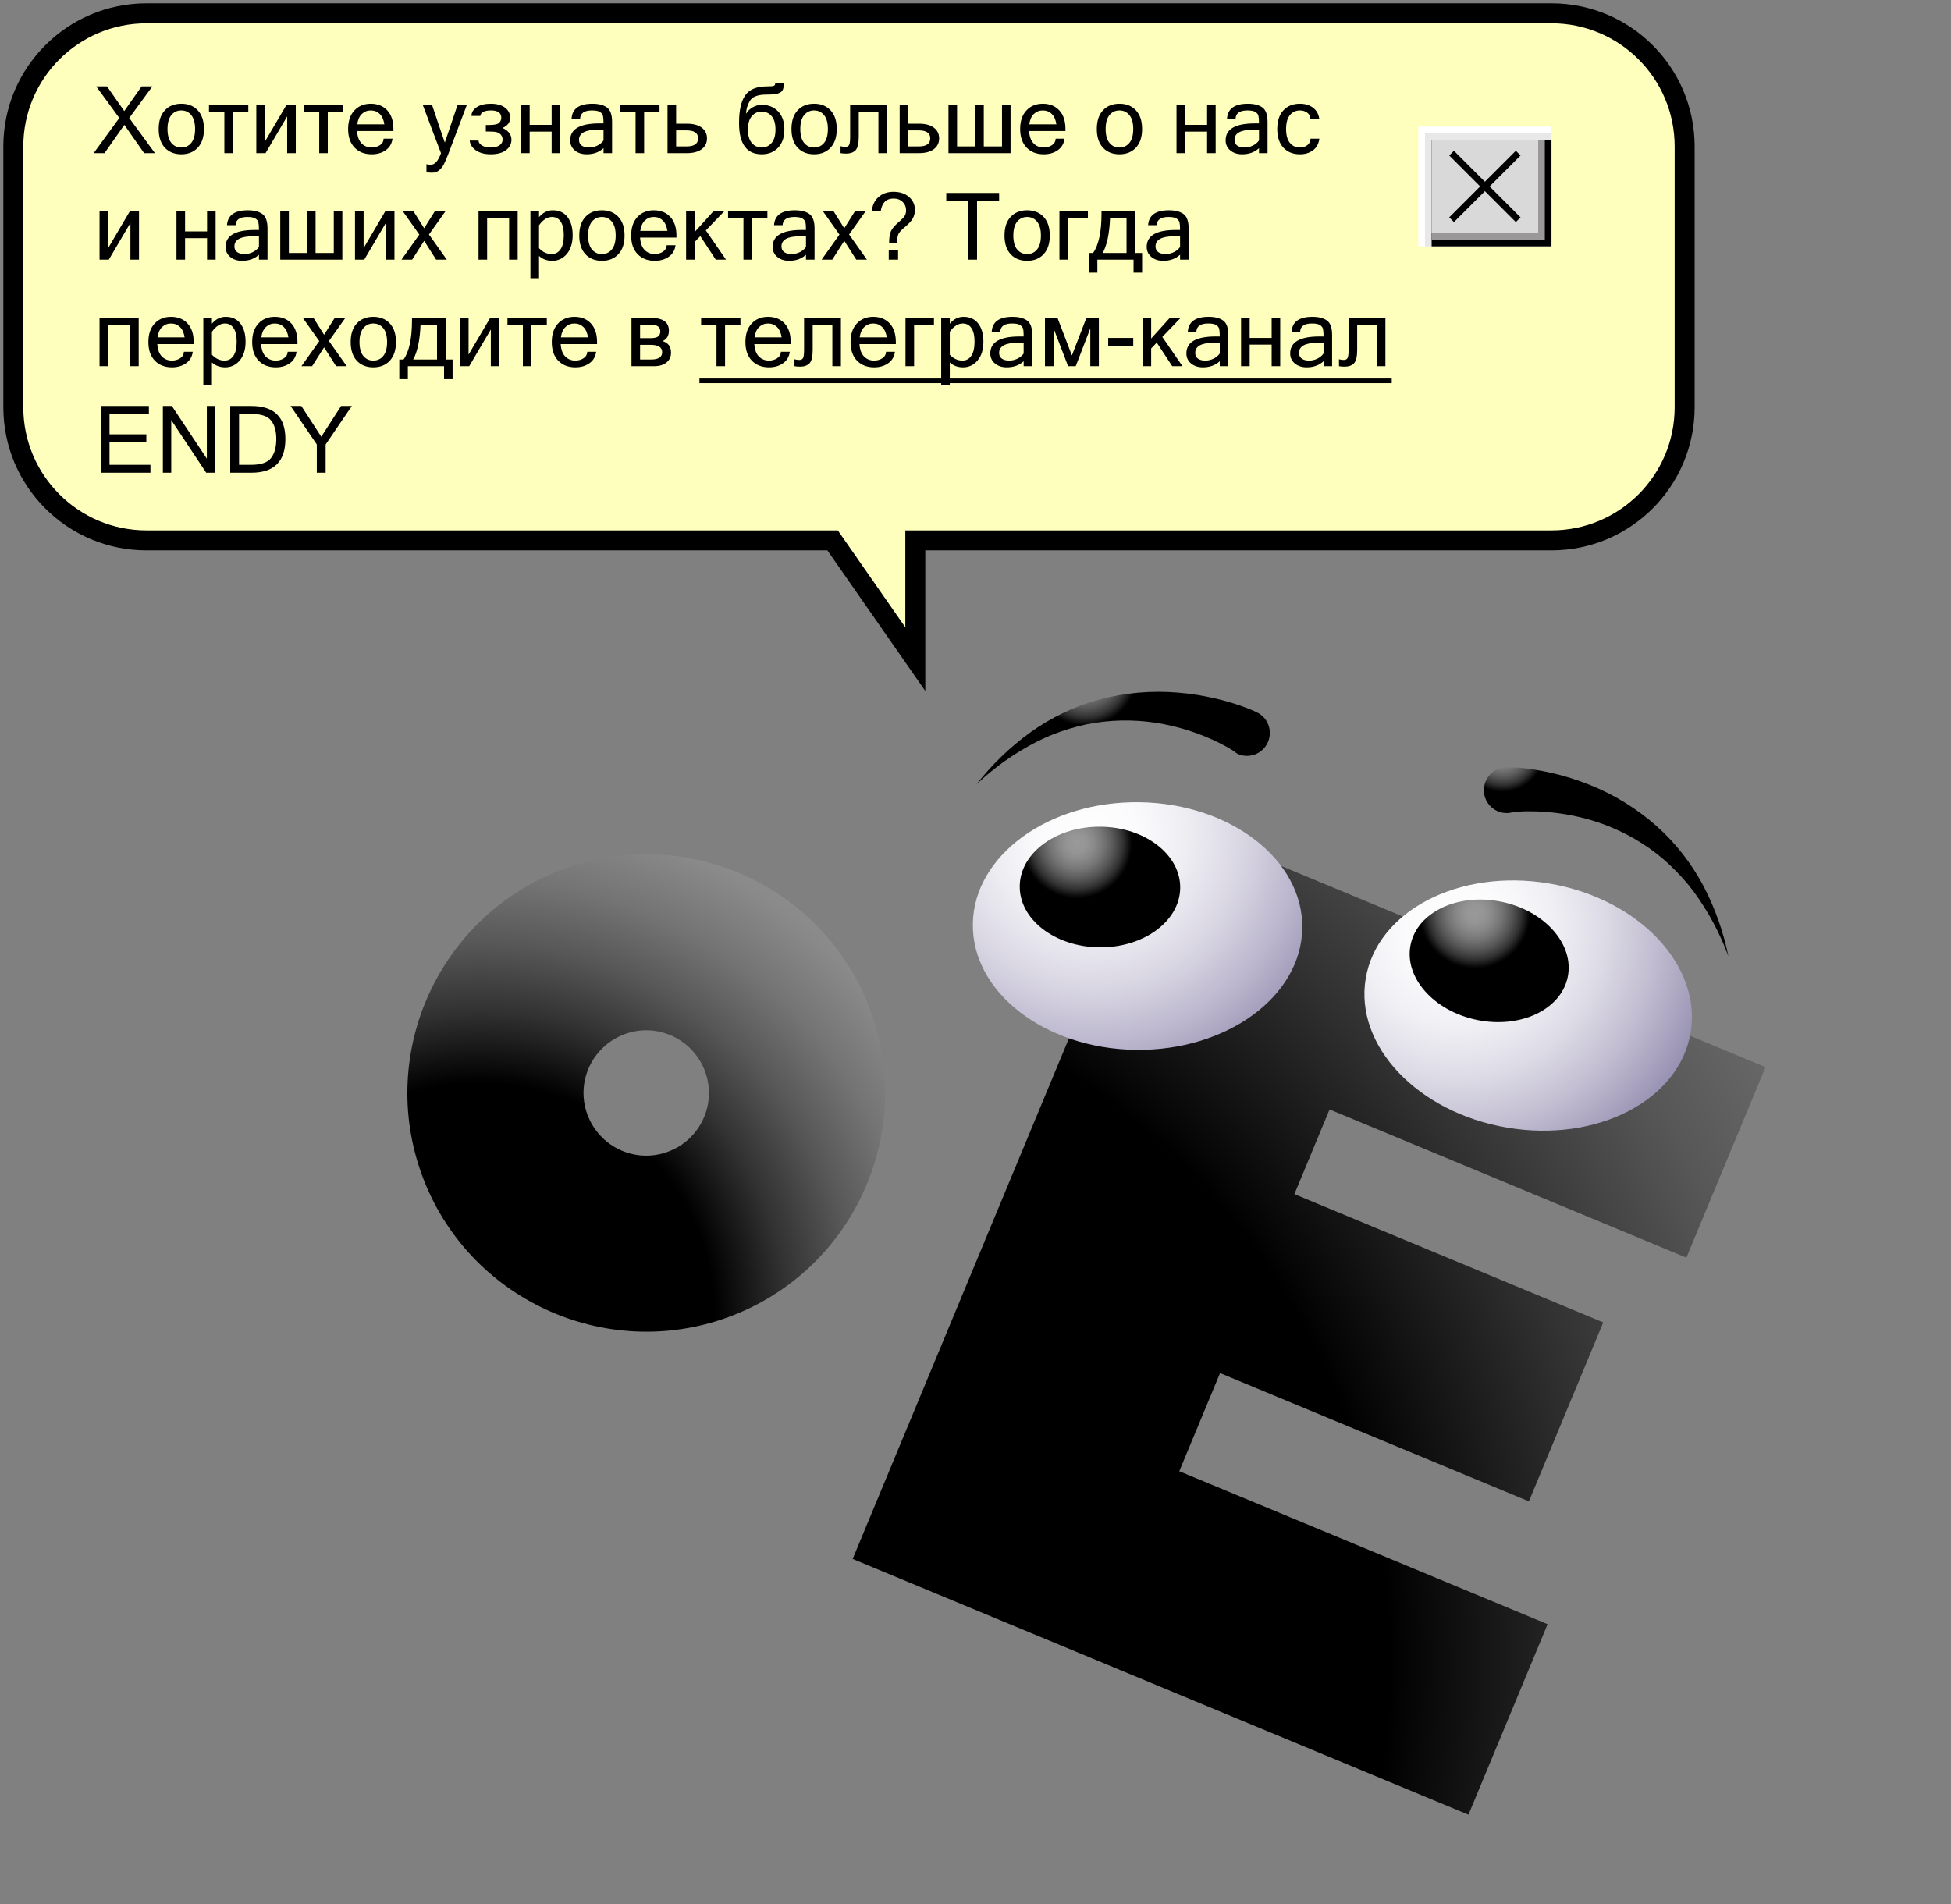
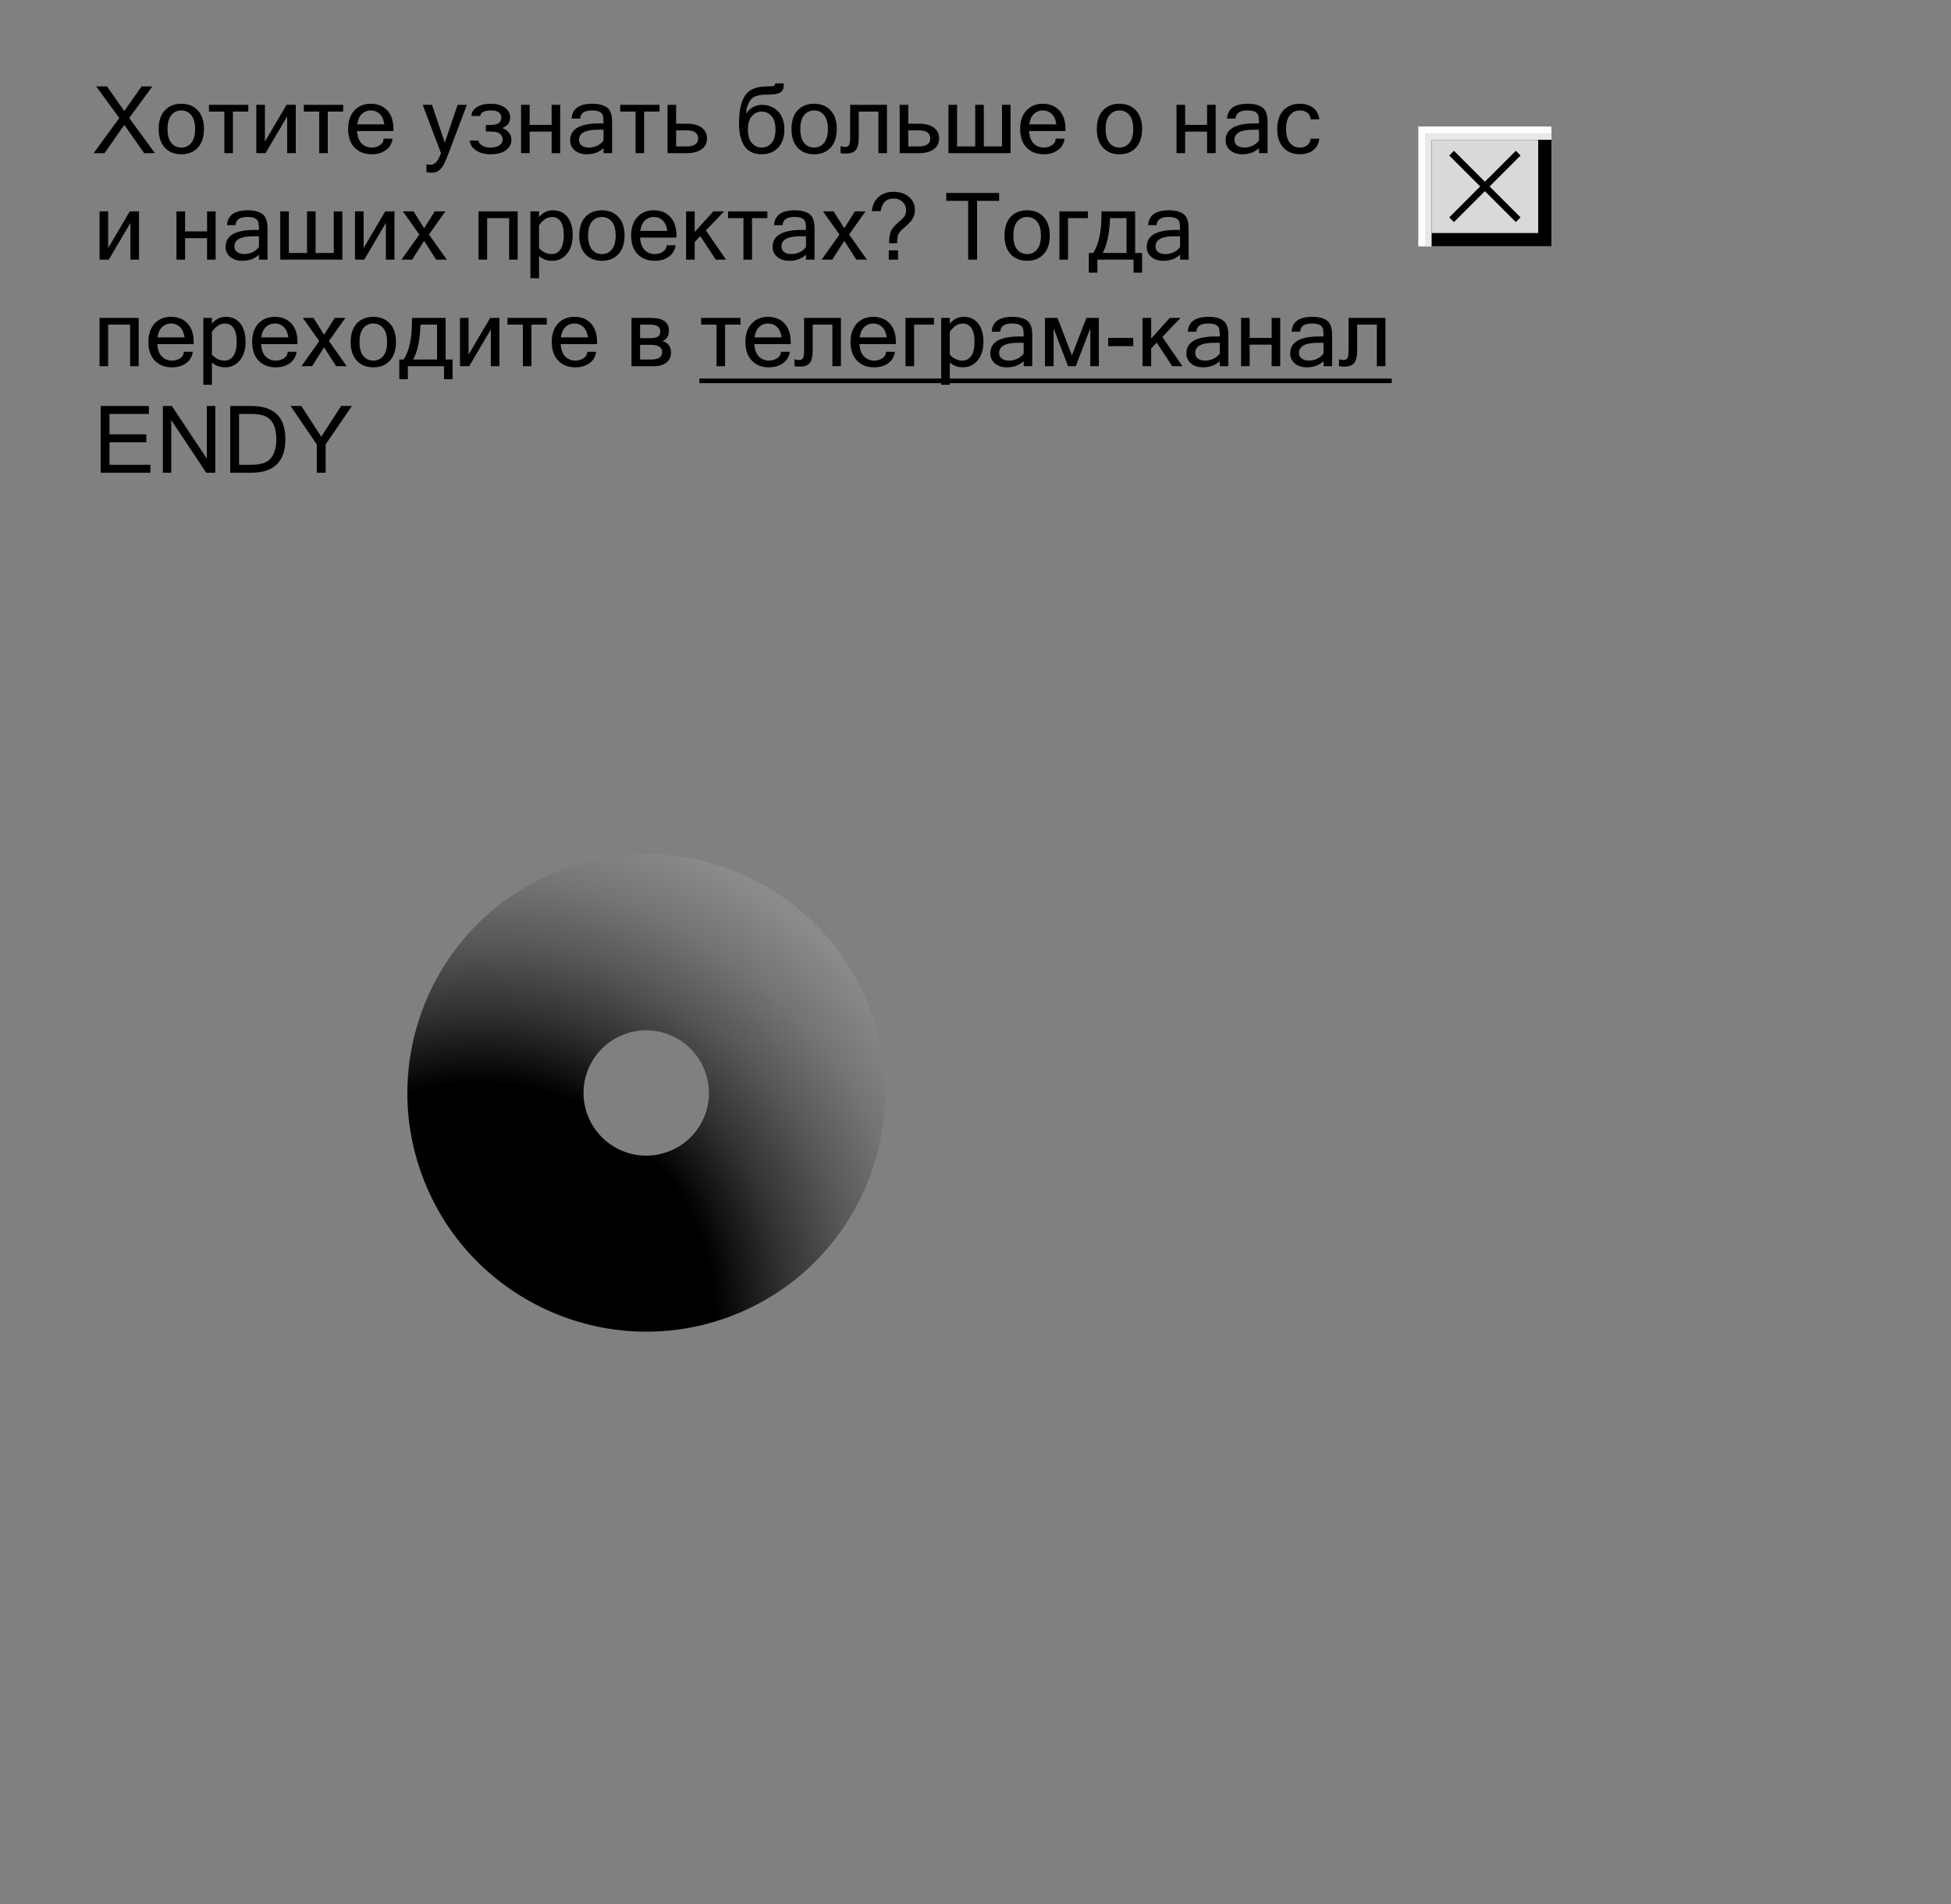
<svg xmlns="http://www.w3.org/2000/svg" width="293" height="286" viewBox="0 0 293 286" fill="none">
  <rect x="0" y="0" width="293" height="286" fill="#808080" stroke="none" />
  <g clip-path="url(#clip0_46_334)">
-     <path d="M232.418 243.944L220.532 272.557L128.053 234.142L174.394 122.581L265.145 160.277L253.26 188.89L199.673 166.631L194.391 179.348L240.775 198.615L229.61 225.494L183.226 206.227L177.103 220.967L232.418 243.944Z" fill="url(#paint0_radial_46_334)" />
    <path d="M170.543 157.679C184.205 157.866 195.413 149.692 195.576 139.422C195.739 129.152 184.796 120.675 171.133 120.488C157.471 120.301 146.263 128.475 146.1 138.745C145.937 149.015 156.88 157.492 170.543 157.679Z" fill="url(#paint1_radial_46_334)" />
    <path d="M165.049 142.282C171.704 142.373 177.163 138.391 177.242 133.388C177.322 128.386 171.992 124.256 165.337 124.165C158.682 124.074 153.223 128.056 153.144 133.058C153.064 138.061 158.395 142.191 165.049 142.282Z" fill="url(#paint2_radial_46_334)" />
    <path d="M226.396 169.37C239.868 171.629 252.178 165.248 253.891 155.118C255.604 144.988 246.071 134.944 232.599 132.686C219.127 130.427 206.818 136.808 205.105 146.939C203.392 157.069 212.924 167.112 226.396 169.37Z" fill="url(#paint3_radial_46_334)" />
-     <path d="M221.797 153.184C228.312 154.532 234.42 151.652 235.439 146.751C236.459 141.851 232.003 136.787 225.488 135.439C218.973 134.092 212.865 136.972 211.846 141.872C210.826 146.773 215.282 151.837 221.797 153.184Z" fill="url(#paint4_radial_46_334)" />
+     <path d="M221.797 153.184C236.459 141.851 232.003 136.787 225.488 135.439C218.973 134.092 212.865 136.972 211.846 141.872C210.826 146.773 215.282 151.837 221.797 153.184Z" fill="url(#paint4_radial_46_334)" />
    <path d="M185.282 112.812C185.22 112.759 185.018 112.635 184.864 112.541C184.711 112.446 184.524 112.335 184.347 112.234C183.994 112.033 183.627 111.837 183.254 111.651C182.509 111.274 181.74 110.921 180.95 110.603C179.367 109.956 177.736 109.435 176.071 109.044C172.7 108.232 169.213 108.01 165.763 108.388C164.01 108.577 162.278 108.934 160.592 109.453C158.874 109.968 157.205 110.636 155.605 111.448C152.342 113.13 149.331 115.263 146.659 117.783C148.972 114.825 151.688 112.207 154.727 110.006C156.282 108.89 157.931 107.914 159.655 107.088C161.409 106.242 163.238 105.564 165.118 105.063C168.936 104.045 172.899 103.692 176.834 104.02C178.82 104.177 180.791 104.49 182.728 104.957C183.705 105.183 184.671 105.459 185.636 105.771C186.118 105.928 186.599 106.097 187.083 106.281C187.322 106.38 187.564 106.481 187.815 106.568C188.066 106.655 188.284 106.763 188.623 106.931L189.041 107.138C189.78 107.583 190.324 108.29 190.566 109.119C190.807 109.948 190.728 110.839 190.345 111.614C189.961 112.389 189.301 112.992 188.495 113.302C187.689 113.612 186.797 113.608 185.996 113.289C185.74 113.159 185.5 112.999 185.282 112.812Z" fill="url(#paint5_radial_46_334)" />
-     <path d="M226.838 115.238C227.22 115.237 227.443 115.255 227.728 115.268C228.013 115.282 228.255 115.308 228.51 115.336C229.027 115.385 229.534 115.449 230.033 115.525C231.039 115.674 232.026 115.858 233.002 116.08C234.939 116.522 236.838 117.117 238.681 117.859C242.35 119.314 245.74 121.392 248.703 124.001C250.16 125.285 251.494 126.704 252.686 128.238C253.866 129.743 254.911 131.35 255.809 133.04C257.551 136.371 258.815 139.932 259.566 143.618C258.303 140.174 256.562 136.925 254.397 133.968C253.327 132.531 252.132 131.192 250.826 129.967C249.543 128.751 248.148 127.66 246.66 126.708C243.739 124.835 240.517 123.481 237.135 122.704C235.469 122.315 233.775 122.058 232.068 121.938C231.222 121.868 230.374 121.844 229.538 121.849C229.122 121.849 228.705 121.862 228.299 121.887C228.096 121.897 227.896 121.913 227.7 121.93C227.534 121.94 227.368 121.959 227.203 121.988C226.728 122.122 226.229 122.152 225.742 122.076C225.254 121.999 224.789 121.818 224.378 121.545C223.967 121.272 223.62 120.913 223.36 120.493C223.1 120.073 222.934 119.602 222.872 119.111C222.811 118.62 222.856 118.122 223.004 117.649C223.153 117.177 223.401 116.742 223.732 116.374C224.063 116.007 224.469 115.714 224.922 115.518C225.376 115.321 225.866 115.225 226.36 115.236L226.838 115.238Z" fill="url(#paint6_radial_46_334)" />
  </g>
-   <path d="M22 81.161H125.039L137.46 99V81.161H233C244.046 81.161 253 72.207 253 61.161V22C253 10.954 244.046 2 233 2H22C10.954 2 2 10.954 2 22V61.161C2 72.207 10.954 81.161 22 81.161Z" fill="#FEFFBD" stroke="black" stroke-width="3" />
  <path d="M23.27 23H21.643L18.676 18.755L15.695 23H14.068L17.917 17.723L14.451 12.979H16.071L18.662 16.684L21.267 12.979H22.887L19.407 17.723L23.27 23ZM27.227 15.583C28.262 15.583 29.087 15.913 29.702 16.574C30.322 17.235 30.632 18.169 30.632 19.377C30.632 20.58 30.322 21.514 29.702 22.18C29.087 22.84 28.262 23.171 27.227 23.171C26.198 23.171 25.373 22.84 24.753 22.18C24.138 21.514 23.83 20.58 23.83 19.377C23.83 18.169 24.138 17.235 24.753 16.574C25.373 15.913 26.198 15.583 27.227 15.583ZM27.227 22.159C27.843 22.159 28.342 21.927 28.725 21.462C29.107 20.992 29.299 20.297 29.299 19.377C29.299 18.452 29.107 17.757 28.725 17.292C28.342 16.823 27.843 16.588 27.227 16.588C26.612 16.588 26.113 16.823 25.73 17.292C25.348 17.757 25.156 18.452 25.156 19.377C25.156 20.297 25.348 20.992 25.73 21.462C26.113 21.927 26.612 22.159 27.227 22.159ZM31.384 16.759V15.747H37.29V16.759H34.98V23H33.694V16.759H31.384ZM38.493 23V15.747H39.785V21.264L43.032 15.747H44.42V23H43.128V17.483L39.881 23H38.493ZM45.63 16.759V15.747H51.536V16.759H49.226V23H47.94V16.759H45.63ZM55.822 23.171C54.756 23.171 53.899 22.838 53.252 22.173C52.605 21.503 52.281 20.571 52.281 19.377C52.281 18.192 52.593 17.265 53.218 16.595C53.847 15.92 54.667 15.583 55.679 15.583C56.713 15.583 57.538 15.913 58.153 16.574C58.773 17.235 59.083 18.169 59.083 19.377V19.685H53.621C53.676 20.523 53.906 21.145 54.312 21.551C54.722 21.956 55.225 22.159 55.822 22.159C56.273 22.159 56.679 22.045 57.039 21.817C57.404 21.585 57.595 21.257 57.613 20.833H58.946C58.846 21.58 58.507 22.157 57.928 22.562C57.353 22.968 56.652 23.171 55.822 23.171ZM57.723 18.673C57.618 17.976 57.383 17.454 57.019 17.107C56.654 16.761 56.207 16.588 55.679 16.588C55.164 16.588 54.722 16.761 54.352 17.107C53.983 17.449 53.749 17.971 53.648 18.673H57.723ZM64.661 24.75C65.299 24.75 65.821 24.167 66.227 23L64.811 19.268L63.485 15.747H64.88L66.008 19.097L66.801 21.421L68.722 15.747H70.116L67.375 23C67.111 23.693 66.885 24.226 66.698 24.6C66.516 24.978 66.274 25.295 65.974 25.55C65.677 25.81 65.313 25.939 64.88 25.939C64.556 25.939 64.278 25.908 64.046 25.844V24.654C64.246 24.718 64.451 24.75 64.661 24.75ZM75.469 19.22C76.362 19.625 76.809 20.218 76.809 20.997C76.809 21.621 76.535 22.141 75.988 22.556C75.446 22.966 74.68 23.171 73.691 23.171C72.784 23.171 72.046 22.975 71.477 22.583C70.907 22.186 70.595 21.697 70.54 21.113H71.866C71.866 21.373 72.028 21.612 72.352 21.831C72.675 22.05 73.113 22.159 73.664 22.159C74.229 22.159 74.674 22.052 74.997 21.838C75.321 21.619 75.482 21.334 75.482 20.983C75.482 20.687 75.398 20.441 75.23 20.245C75.061 20.049 74.851 19.919 74.601 19.855C74.355 19.787 73.963 19.753 73.425 19.753H72.96V18.775H73.425C74.227 18.775 74.737 18.668 74.956 18.454C75.175 18.235 75.284 17.987 75.284 17.709C75.284 16.962 74.772 16.588 73.746 16.588C72.739 16.588 72.201 16.864 72.133 17.415H70.807C70.807 16.882 71.069 16.444 71.593 16.102C72.117 15.756 72.816 15.583 73.691 15.583C74.612 15.583 75.33 15.779 75.845 16.171C76.36 16.563 76.617 17.066 76.617 17.682C76.617 18.374 76.234 18.887 75.469 19.22ZM78.251 23V15.747H79.543V18.755H82.845V15.747H84.13V23H82.845V19.767H79.543V23H78.251ZM90.638 21.093V19.486H89.756C87.887 19.486 86.953 19.994 86.953 21.011C86.953 21.38 87.09 21.665 87.363 21.865C87.637 22.061 88.006 22.159 88.471 22.159C88.894 22.159 89.305 22.064 89.701 21.872C90.098 21.681 90.41 21.421 90.638 21.093ZM90.638 22.255C89.981 22.866 89.136 23.171 88.102 23.171C87.382 23.171 86.789 22.977 86.324 22.59C85.859 22.198 85.627 21.694 85.627 21.079C85.627 19.384 87.088 18.536 90.009 18.536H90.638C90.638 18.017 90.61 17.641 90.556 17.408C90.501 17.171 90.348 16.975 90.098 16.82C89.847 16.665 89.448 16.588 88.901 16.588C87.753 16.588 87.16 16.998 87.124 17.818H85.839C85.935 16.328 86.978 15.583 88.97 15.583C89.899 15.583 90.624 15.768 91.144 16.137C91.663 16.506 91.923 17.23 91.923 18.311V23H90.638V22.255ZM93.14 16.759V15.747H99.046V16.759H96.735V23H95.45V16.759H93.14ZM101.541 18.577H103.161C104.114 18.577 104.854 18.775 105.383 19.172C105.911 19.568 106.176 20.106 106.176 20.785C106.176 21.469 105.911 22.009 105.383 22.405C104.854 22.802 104.114 23 103.161 23H100.249V15.747H101.541V18.577ZM101.541 21.995H103.106C104.264 21.995 104.843 21.592 104.843 20.785C104.843 19.983 104.264 19.582 103.106 19.582H101.541V21.995ZM112.055 17.094C112.287 16.674 112.62 16.346 113.053 16.109C113.486 15.868 113.932 15.747 114.393 15.747C115.409 15.747 116.229 16.075 116.854 16.731C117.482 17.388 117.797 18.297 117.797 19.459C117.797 20.616 117.482 21.526 116.854 22.186C116.229 22.843 115.409 23.171 114.393 23.171C112.123 23.171 110.988 21.605 110.988 18.475C110.988 16.592 111.298 15.207 111.918 14.318C112.542 13.425 113.634 12.979 115.192 12.979C115.735 12.979 116.074 12.951 116.211 12.896C116.352 12.837 116.423 12.714 116.423 12.527H117.708C117.708 13.006 117.646 13.35 117.523 13.56C117.405 13.769 117.173 13.931 116.826 14.045C116.484 14.154 115.91 14.209 115.104 14.209C113.823 14.209 112.993 14.523 112.615 15.152C112.242 15.777 112.055 16.424 112.055 17.094ZM114.393 22.159C114.99 22.159 115.484 21.931 115.876 21.476C116.268 21.02 116.464 20.348 116.464 19.459C116.464 18.57 116.268 17.898 115.876 17.442C115.484 16.987 114.99 16.759 114.393 16.759C113.796 16.759 113.301 16.987 112.909 17.442C112.517 17.898 112.321 18.57 112.321 19.459C112.321 20.348 112.517 21.02 112.909 21.476C113.301 21.931 113.796 22.159 114.393 22.159ZM122.261 15.583C123.295 15.583 124.12 15.913 124.735 16.574C125.355 17.235 125.665 18.169 125.665 19.377C125.665 20.58 125.355 21.514 124.735 22.18C124.12 22.84 123.295 23.171 122.261 23.171C121.231 23.171 120.406 22.84 119.786 22.18C119.171 21.514 118.863 20.58 118.863 19.377C118.863 18.169 119.171 17.235 119.786 16.574C120.406 15.913 121.231 15.583 122.261 15.583ZM122.261 22.159C122.876 22.159 123.375 21.927 123.758 21.462C124.141 20.992 124.332 20.297 124.332 19.377C124.332 18.452 124.141 17.757 123.758 17.292C123.375 16.823 122.876 16.588 122.261 16.588C121.646 16.588 121.146 16.823 120.764 17.292C120.381 17.757 120.189 18.452 120.189 19.377C120.189 20.297 120.381 20.992 120.764 21.462C121.146 21.927 121.646 22.159 122.261 22.159ZM127.675 15.747H133.205V23H131.92V16.759H128.967V20.539C128.967 21.574 128.803 22.255 128.475 22.583C128.146 22.907 127.688 23.068 127.101 23.068C126.75 23.068 126.46 23.046 126.232 23V21.961C126.479 22.029 126.718 22.064 126.95 22.064C127.233 22.064 127.424 21.963 127.524 21.763C127.625 21.562 127.675 21.163 127.675 20.566V15.747ZM136.404 18.577H138.024C138.977 18.577 139.717 18.775 140.246 19.172C140.775 19.568 141.039 20.106 141.039 20.785C141.039 21.469 140.775 22.009 140.246 22.405C139.717 22.802 138.977 23 138.024 23H135.112V15.747H136.404V18.577ZM136.404 21.995H137.97C139.127 21.995 139.706 21.592 139.706 20.785C139.706 19.983 139.127 19.582 137.97 19.582H136.404V21.995ZM151.765 23H142.44V15.747H143.732V21.995H146.46V15.747H147.745V21.995H150.479V15.747H151.765V23ZM156.748 23.171C155.682 23.171 154.825 22.838 154.178 22.173C153.531 21.503 153.207 20.571 153.207 19.377C153.207 18.192 153.519 17.265 154.144 16.595C154.772 15.92 155.593 15.583 156.604 15.583C157.639 15.583 158.464 15.913 159.079 16.574C159.699 17.235 160.009 18.169 160.009 19.377V19.685H154.547C154.602 20.523 154.832 21.145 155.237 21.551C155.647 21.956 156.151 22.159 156.748 22.159C157.199 22.159 157.605 22.045 157.965 21.817C158.329 21.585 158.521 21.257 158.539 20.833H159.872C159.772 21.58 159.432 22.157 158.854 22.562C158.279 22.968 157.577 23.171 156.748 23.171ZM158.648 18.673C158.544 17.976 158.309 17.454 157.944 17.107C157.58 16.761 157.133 16.588 156.604 16.588C156.09 16.588 155.647 16.761 155.278 17.107C154.909 17.449 154.674 17.971 154.574 18.673H158.648ZM168.116 15.583C169.151 15.583 169.976 15.913 170.591 16.574C171.211 17.235 171.521 18.169 171.521 19.377C171.521 20.58 171.211 21.514 170.591 22.18C169.976 22.84 169.151 23.171 168.116 23.171C167.086 23.171 166.261 22.84 165.642 22.18C165.026 21.514 164.719 20.58 164.719 19.377C164.719 18.169 165.026 17.235 165.642 16.574C166.261 15.913 167.086 15.583 168.116 15.583ZM168.116 22.159C168.731 22.159 169.23 21.927 169.613 21.462C169.996 20.992 170.188 20.297 170.188 19.377C170.188 18.452 169.996 17.757 169.613 17.292C169.23 16.823 168.731 16.588 168.116 16.588C167.501 16.588 167.002 16.823 166.619 17.292C166.236 17.757 166.045 18.452 166.045 19.377C166.045 20.297 166.236 20.992 166.619 21.462C167.002 21.927 167.501 22.159 168.116 22.159ZM176.688 23V15.747H177.98V18.755H181.282V15.747H182.567V23H181.282V19.767H177.98V23H176.688ZM189.075 21.093V19.486H188.193C186.325 19.486 185.391 19.994 185.391 21.011C185.391 21.38 185.527 21.665 185.801 21.865C186.074 22.061 186.443 22.159 186.908 22.159C187.332 22.159 187.742 22.064 188.139 21.872C188.535 21.681 188.847 21.421 189.075 21.093ZM189.075 22.255C188.419 22.866 187.574 23.171 186.539 23.171C185.819 23.171 185.227 22.977 184.762 22.59C184.297 22.198 184.064 21.694 184.064 21.079C184.064 19.384 185.525 18.536 188.446 18.536H189.075C189.075 18.017 189.048 17.641 188.993 17.408C188.938 17.171 188.786 16.975 188.535 16.82C188.285 16.665 187.886 16.588 187.339 16.588C186.19 16.588 185.598 16.998 185.562 17.818H184.276C184.372 16.328 185.416 15.583 187.407 15.583C188.337 15.583 189.062 15.768 189.581 16.137C190.101 16.506 190.36 17.23 190.36 18.311V23H189.075V22.255ZM195.214 23.171C194.184 23.171 193.359 22.84 192.739 22.18C192.124 21.514 191.816 20.58 191.816 19.377C191.816 18.169 192.124 17.235 192.739 16.574C193.359 15.913 194.184 15.583 195.214 15.583C196.007 15.583 196.668 15.784 197.196 16.185C197.729 16.586 198.044 17.164 198.14 17.921H196.813C196.795 17.488 196.631 17.158 196.321 16.93C196.016 16.702 195.647 16.588 195.214 16.588C194.599 16.588 194.1 16.823 193.717 17.292C193.334 17.757 193.143 18.452 193.143 19.377C193.143 20.297 193.334 20.992 193.717 21.462C194.1 21.927 194.599 22.159 195.214 22.159C195.647 22.159 196.016 22.045 196.321 21.817C196.631 21.59 196.795 21.261 196.813 20.833H198.14C198.044 21.59 197.729 22.168 197.196 22.569C196.668 22.97 196.007 23.171 195.214 23.171ZM14.95 39V31.747H16.242V37.264L19.489 31.747H20.877V39H19.585V33.483L16.338 39H14.95ZM26.503 39V31.747H27.795V34.755H31.097V31.747H32.382V39H31.097V35.767H27.795V39H26.503ZM38.89 37.093V35.486H38.008C36.139 35.486 35.205 35.995 35.205 37.011C35.205 37.38 35.342 37.665 35.615 37.865C35.889 38.061 36.258 38.159 36.723 38.159C37.147 38.159 37.557 38.063 37.953 37.872C38.35 37.681 38.662 37.421 38.89 37.093ZM38.89 38.255C38.233 38.866 37.388 39.171 36.353 39.171C35.633 39.171 35.041 38.977 34.576 38.59C34.111 38.198 33.879 37.694 33.879 37.079C33.879 35.384 35.34 34.536 38.261 34.536H38.89C38.89 34.017 38.862 33.641 38.808 33.408C38.753 33.171 38.6 32.975 38.35 32.82C38.099 32.665 37.7 32.588 37.153 32.588C36.005 32.588 35.412 32.998 35.376 33.818H34.091C34.187 32.328 35.23 31.583 37.222 31.583C38.151 31.583 38.876 31.768 39.395 32.137C39.915 32.506 40.175 33.23 40.175 34.31V39H38.89V38.255ZM51.413 39H42.089V31.747H43.381V37.995H46.108V31.747H47.394V37.995H50.128V31.747H51.413V39ZM53.313 39V31.747H54.605V37.264L57.852 31.747H59.24V39H57.948V33.483L54.701 39H53.313ZM67.102 39H65.502L63.697 36.17L61.893 39H60.293L62.973 35.233L60.505 31.747H62.105L63.697 34.283L65.29 31.747H66.89L64.422 35.22L67.102 39ZM71.866 39V31.747H77.745V39H76.46V32.759H73.158V39H71.866ZM80.951 32.615C81.525 31.927 82.216 31.583 83.022 31.583C83.97 31.583 84.704 31.92 85.224 32.595C85.743 33.265 86.003 34.172 86.003 35.315C86.003 36.505 85.711 37.446 85.128 38.139C84.549 38.827 83.818 39.171 82.934 39.171C82.15 39.171 81.489 38.927 80.951 38.44V41.789H79.659V31.747H80.951V32.615ZM80.951 37.277C81.503 37.865 82.136 38.159 82.852 38.159C83.408 38.159 83.85 37.922 84.178 37.448C84.506 36.97 84.67 36.259 84.67 35.315C84.67 34.422 84.515 33.745 84.205 33.285C83.895 32.82 83.462 32.588 82.906 32.588C82.191 32.588 81.539 33.003 80.951 33.832V37.277ZM90.392 31.583C91.426 31.583 92.251 31.913 92.866 32.574C93.486 33.235 93.796 34.169 93.796 35.377C93.796 36.58 93.486 37.514 92.866 38.18C92.251 38.84 91.426 39.171 90.392 39.171C89.362 39.171 88.537 38.84 87.917 38.18C87.302 37.514 86.994 36.58 86.994 35.377C86.994 34.169 87.302 33.235 87.917 32.574C88.537 31.913 89.362 31.583 90.392 31.583ZM90.392 38.159C91.007 38.159 91.506 37.927 91.889 37.462C92.272 36.992 92.463 36.297 92.463 35.377C92.463 34.452 92.272 33.757 91.889 33.292C91.506 32.823 91.007 32.588 90.392 32.588C89.776 32.588 89.277 32.823 88.894 33.292C88.512 33.757 88.32 34.452 88.32 35.377C88.32 36.297 88.512 36.992 88.894 37.462C89.277 37.927 89.776 38.159 90.392 38.159ZM98.328 39.171C97.262 39.171 96.405 38.838 95.758 38.173C95.111 37.503 94.787 36.571 94.787 35.377C94.787 34.192 95.099 33.265 95.724 32.595C96.353 31.92 97.173 31.583 98.185 31.583C99.219 31.583 100.044 31.913 100.659 32.574C101.279 33.235 101.589 34.169 101.589 35.377V35.685H96.127C96.182 36.523 96.412 37.145 96.817 37.551C97.228 37.956 97.731 38.159 98.328 38.159C98.779 38.159 99.185 38.045 99.545 37.817C99.909 37.585 100.101 37.257 100.119 36.833H101.452C101.352 37.58 101.012 38.157 100.434 38.562C99.859 38.968 99.158 39.171 98.328 39.171ZM100.229 34.673C100.124 33.976 99.889 33.454 99.524 33.107C99.16 32.761 98.713 32.588 98.185 32.588C97.67 32.588 97.228 32.761 96.858 33.107C96.489 33.449 96.255 33.971 96.154 34.673H100.229ZM109.033 39H107.495L105.171 35.459L104.33 36.341V39H103.038V31.747H104.33V34.844L107.126 31.747H108.753L106.005 34.605L109.033 39ZM109.341 32.759V31.747H115.247V32.759H112.937V39H111.651V32.759H109.341ZM121.044 37.093V35.486H120.162C118.294 35.486 117.359 35.995 117.359 37.011C117.359 37.38 117.496 37.665 117.77 37.865C118.043 38.061 118.412 38.159 118.877 38.159C119.301 38.159 119.711 38.063 120.107 37.872C120.504 37.681 120.816 37.421 121.044 37.093ZM121.044 38.255C120.388 38.866 119.542 39.171 118.508 39.171C117.788 39.171 117.195 38.977 116.73 38.59C116.266 38.198 116.033 37.694 116.033 37.079C116.033 35.384 117.494 34.536 120.415 34.536H121.044C121.044 34.017 121.017 33.641 120.962 33.408C120.907 33.171 120.755 32.975 120.504 32.82C120.253 32.665 119.854 32.588 119.308 32.588C118.159 32.588 117.567 32.998 117.53 33.818H116.245C116.341 32.328 117.384 31.583 119.376 31.583C120.306 31.583 121.03 31.768 121.55 32.137C122.069 32.506 122.329 33.23 122.329 34.31V39H121.044V38.255ZM130.197 39H128.598L126.793 36.17L124.988 39H123.389L126.068 35.233L123.601 31.747H125.2L126.793 34.283L128.386 31.747H129.985L127.518 35.22L130.197 39ZM130.936 31.706C131.013 30.817 131.346 30.113 131.934 29.594C132.526 29.07 133.276 28.808 134.183 28.808C135.144 28.808 135.921 29.065 136.514 29.58C137.106 30.09 137.402 30.742 137.402 31.535C137.402 31.982 137.3 32.397 137.095 32.779C136.894 33.162 136.514 33.586 135.953 34.051C135.393 34.516 135.049 34.887 134.921 35.165C134.793 35.438 134.729 35.897 134.729 36.539H133.526C133.526 35.691 133.624 35.072 133.82 34.68C134.016 34.283 134.376 33.862 134.9 33.415C135.429 32.968 135.757 32.627 135.885 32.39C136.012 32.148 136.076 31.893 136.076 31.624C136.076 31.1 135.903 30.669 135.557 30.332C135.21 29.99 134.757 29.819 134.196 29.819C133.103 29.819 132.46 30.448 132.269 31.706H130.936ZM134.873 39H133.472V37.599H134.873V39ZM150.049 30.168H146.733V39H145.4V30.168H142.112V28.979H150.049V30.168ZM154.253 31.583C155.287 31.583 156.112 31.913 156.728 32.574C157.347 33.235 157.657 34.169 157.657 35.377C157.657 36.58 157.347 37.514 156.728 38.18C156.112 38.84 155.287 39.171 154.253 39.171C153.223 39.171 152.398 38.84 151.778 38.18C151.163 37.514 150.855 36.58 150.855 35.377C150.855 34.169 151.163 33.235 151.778 32.574C152.398 31.913 153.223 31.583 154.253 31.583ZM154.253 38.159C154.868 38.159 155.367 37.927 155.75 37.462C156.133 36.992 156.324 36.297 156.324 35.377C156.324 34.452 156.133 33.757 155.75 33.292C155.367 32.823 154.868 32.588 154.253 32.588C153.638 32.588 153.139 32.823 152.756 33.292C152.373 33.757 152.182 34.452 152.182 35.377C152.182 36.297 152.373 36.992 152.756 37.462C153.139 37.927 153.638 38.159 154.253 38.159ZM160.398 32.759V39H159.106V31.747H163.379V32.759H160.398ZM170.475 37.995H171.521V40.948H170.235V39H164.801V40.948H163.516V37.995H164.158C165.001 36.801 165.423 34.835 165.423 32.096V31.747H170.475V37.995ZM169.183 32.759H166.708C166.612 35.101 166.243 36.847 165.601 37.995H169.183V32.759ZM177.222 37.093V35.486H176.34C174.471 35.486 173.537 35.995 173.537 37.011C173.537 37.38 173.674 37.665 173.947 37.865C174.221 38.061 174.59 38.159 175.055 38.159C175.479 38.159 175.889 38.063 176.285 37.872C176.682 37.681 176.994 37.421 177.222 37.093ZM177.222 38.255C176.565 38.866 175.72 39.171 174.686 39.171C173.965 39.171 173.373 38.977 172.908 38.59C172.443 38.198 172.211 37.694 172.211 37.079C172.211 35.384 173.672 34.536 176.593 34.536H177.222C177.222 34.017 177.194 33.641 177.14 33.408C177.085 33.171 176.932 32.975 176.682 32.82C176.431 32.665 176.032 32.588 175.485 32.588C174.337 32.588 173.744 32.998 173.708 33.818H172.423C172.519 32.328 173.562 31.583 175.554 31.583C176.483 31.583 177.208 31.768 177.728 32.137C178.247 32.506 178.507 33.23 178.507 34.31V39H177.222V38.255ZM14.95 55V47.747H20.829V55H19.544V48.759H16.242V55H14.95ZM25.826 55.171C24.76 55.171 23.903 54.838 23.256 54.173C22.609 53.503 22.285 52.571 22.285 51.377C22.285 50.192 22.597 49.265 23.222 48.595C23.851 47.92 24.671 47.583 25.683 47.583C26.717 47.583 27.542 47.913 28.157 48.574C28.777 49.235 29.087 50.169 29.087 51.377V51.685H23.625C23.68 52.523 23.91 53.145 24.315 53.551C24.726 53.956 25.229 54.159 25.826 54.159C26.277 54.159 26.683 54.045 27.043 53.817C27.408 53.585 27.599 53.257 27.617 52.833H28.95C28.85 53.58 28.51 54.157 27.932 54.562C27.357 54.968 26.656 55.171 25.826 55.171ZM27.727 50.673C27.622 49.976 27.387 49.454 27.023 49.107C26.658 48.761 26.211 48.588 25.683 48.588C25.168 48.588 24.726 48.761 24.356 49.107C23.987 49.449 23.753 49.971 23.652 50.673H27.727ZM31.828 48.615C32.402 47.927 33.093 47.583 33.899 47.583C34.847 47.583 35.581 47.92 36.101 48.595C36.62 49.265 36.88 50.172 36.88 51.315C36.88 52.505 36.588 53.446 36.005 54.139C35.426 54.827 34.695 55.171 33.81 55.171C33.027 55.171 32.366 54.927 31.828 54.44V57.789H30.536V47.747H31.828V48.615ZM31.828 53.277C32.38 53.865 33.013 54.159 33.728 54.159C34.285 54.159 34.727 53.922 35.055 53.448C35.383 52.97 35.547 52.259 35.547 51.315C35.547 50.422 35.392 49.745 35.082 49.285C34.772 48.82 34.339 48.588 33.783 48.588C33.068 48.588 32.416 49.003 31.828 49.832V53.277ZM41.412 55.171C40.346 55.171 39.489 54.838 38.842 54.173C38.195 53.503 37.871 52.571 37.871 51.377C37.871 50.192 38.183 49.265 38.808 48.595C39.437 47.92 40.257 47.583 41.269 47.583C42.303 47.583 43.128 47.913 43.743 48.574C44.363 49.235 44.673 50.169 44.673 51.377V51.685H39.211C39.266 52.523 39.496 53.145 39.901 53.551C40.312 53.956 40.815 54.159 41.412 54.159C41.863 54.159 42.269 54.045 42.629 53.817C42.993 53.585 43.185 53.257 43.203 52.833H44.536C44.436 53.58 44.096 54.157 43.518 54.562C42.943 54.968 42.242 55.171 41.412 55.171ZM43.312 50.673C43.208 49.976 42.973 49.454 42.608 49.107C42.244 48.761 41.797 48.588 41.269 48.588C40.754 48.588 40.312 48.761 39.942 49.107C39.573 49.449 39.339 49.971 39.238 50.673H43.312ZM52.076 55H50.477L48.672 52.17L46.867 55H45.268L47.947 51.233L45.48 47.747H47.079L48.672 50.283L50.265 47.747H51.864L49.397 51.22L52.076 55ZM56.062 47.583C57.096 47.583 57.921 47.913 58.536 48.574C59.156 49.235 59.466 50.169 59.466 51.377C59.466 52.58 59.156 53.514 58.536 54.18C57.921 54.84 57.096 55.171 56.062 55.171C55.032 55.171 54.207 54.84 53.587 54.18C52.972 53.514 52.664 52.58 52.664 51.377C52.664 50.169 52.972 49.235 53.587 48.574C54.207 47.913 55.032 47.583 56.062 47.583ZM56.062 54.159C56.677 54.159 57.176 53.927 57.559 53.462C57.941 52.992 58.133 52.297 58.133 51.377C58.133 50.452 57.941 49.757 57.559 49.292C57.176 48.823 56.677 48.588 56.062 48.588C55.446 48.588 54.947 48.823 54.565 49.292C54.182 49.757 53.99 50.452 53.99 51.377C53.99 52.297 54.182 52.992 54.565 53.462C54.947 53.927 55.446 54.159 56.062 54.159ZM66.924 53.995H67.97V56.948H66.685V55H61.25V56.948H59.965V53.995H60.607C61.45 52.801 61.872 50.835 61.872 48.096V47.747H66.924V53.995ZM65.632 48.759H63.157C63.062 51.101 62.692 52.847 62.05 53.995H65.632V48.759ZM69.077 55V47.747H70.369V53.264L73.616 47.747H75.004V55H73.712V49.483L70.465 55H69.077ZM76.214 48.759V47.747H82.12V48.759H79.81V55H78.524V48.759H76.214ZM86.406 55.171C85.34 55.171 84.483 54.838 83.836 54.173C83.189 53.503 82.865 52.571 82.865 51.377C82.865 50.192 83.177 49.265 83.802 48.595C84.431 47.92 85.251 47.583 86.263 47.583C87.297 47.583 88.122 47.913 88.737 48.574C89.357 49.235 89.667 50.169 89.667 51.377V51.685H84.205C84.26 52.523 84.49 53.145 84.895 53.551C85.306 53.956 85.809 54.159 86.406 54.159C86.857 54.159 87.263 54.045 87.623 53.817C87.988 53.585 88.179 53.257 88.197 52.833H89.53C89.43 53.58 89.091 54.157 88.512 54.562C87.938 54.968 87.236 55.171 86.406 55.171ZM88.307 50.673C88.202 49.976 87.967 49.454 87.603 49.107C87.238 48.761 86.791 48.588 86.263 48.588C85.748 48.588 85.306 48.761 84.936 49.107C84.567 49.449 84.333 49.971 84.232 50.673H88.307ZM98.226 55H94.835V47.747H97.774C99.561 47.747 100.454 48.387 100.454 49.668C100.454 50.429 100.14 50.951 99.511 51.233C100.354 51.489 100.775 52.067 100.775 52.97C100.775 53.585 100.548 54.077 100.092 54.446C99.636 54.815 99.014 55 98.226 55ZM96.127 48.759V50.789H97.651C98.189 50.789 98.574 50.712 98.807 50.557C99.044 50.397 99.162 50.137 99.162 49.777C99.162 49.426 99.039 49.169 98.793 49.005C98.551 48.841 98.139 48.759 97.556 48.759H96.127ZM96.127 51.794V53.995H97.815C98.9 53.995 99.442 53.63 99.442 52.901C99.442 52.163 98.864 51.794 97.706 51.794H96.127ZM105.294 48.759V47.747H111.2V48.759H108.89V55H107.604V48.759H105.294ZM115.486 55.171C114.42 55.171 113.563 54.838 112.916 54.173C112.269 53.503 111.945 52.571 111.945 51.377C111.945 50.192 112.257 49.265 112.882 48.595C113.511 47.92 114.331 47.583 115.343 47.583C116.377 47.583 117.202 47.913 117.817 48.574C118.437 49.235 118.747 50.169 118.747 51.377V51.685H113.285C113.34 52.523 113.57 53.145 113.976 53.551C114.386 53.956 114.889 54.159 115.486 54.159C115.938 54.159 116.343 54.045 116.703 53.817C117.068 53.585 117.259 53.257 117.277 52.833H118.61C118.51 53.58 118.171 54.157 117.592 54.562C117.018 54.968 116.316 55.171 115.486 55.171ZM117.387 50.673C117.282 49.976 117.047 49.454 116.683 49.107C116.318 48.761 115.871 48.588 115.343 48.588C114.828 48.588 114.386 48.761 114.017 49.107C113.647 49.449 113.413 49.971 113.312 50.673H117.387ZM120.757 47.747H126.287V55H125.002V48.759H122.049V52.539C122.049 53.574 121.885 54.255 121.557 54.583C121.229 54.907 120.771 55.068 120.183 55.068C119.832 55.068 119.542 55.046 119.314 55V53.961C119.561 54.029 119.8 54.063 120.032 54.063C120.315 54.063 120.506 53.963 120.606 53.763C120.707 53.562 120.757 53.163 120.757 52.566V47.747ZM131.277 55.171C130.211 55.171 129.354 54.838 128.707 54.173C128.06 53.503 127.736 52.571 127.736 51.377C127.736 50.192 128.049 49.265 128.673 48.595C129.302 47.92 130.122 47.583 131.134 47.583C132.168 47.583 132.993 47.913 133.608 48.574C134.228 49.235 134.538 50.169 134.538 51.377V51.685H129.076C129.131 52.523 129.361 53.145 129.767 53.551C130.177 53.956 130.68 54.159 131.277 54.159C131.729 54.159 132.134 54.045 132.494 53.817C132.859 53.585 133.05 53.257 133.068 52.833H134.401C134.301 53.58 133.962 54.157 133.383 54.562C132.809 54.968 132.107 55.171 131.277 55.171ZM133.178 50.673C133.073 49.976 132.838 49.454 132.474 49.107C132.109 48.761 131.662 48.588 131.134 48.588C130.619 48.588 130.177 48.761 129.808 49.107C129.438 49.449 129.204 49.971 129.104 50.673H133.178ZM137.279 48.759V55H135.987V47.747H140.26V48.759H137.279ZM142.639 48.615C143.213 47.927 143.903 47.583 144.71 47.583C145.658 47.583 146.392 47.92 146.911 48.595C147.431 49.265 147.69 50.172 147.69 51.315C147.69 52.505 147.399 53.446 146.815 54.139C146.237 54.827 145.505 55.171 144.621 55.171C143.837 55.171 143.176 54.927 142.639 54.44V57.789H141.347V47.747H142.639V48.615ZM142.639 53.277C143.19 53.865 143.824 54.159 144.539 54.159C145.095 54.159 145.537 53.922 145.865 53.448C146.193 52.97 146.357 52.259 146.357 51.315C146.357 50.422 146.202 49.745 145.893 49.285C145.583 48.82 145.15 48.588 144.594 48.588C143.878 48.588 143.227 49.003 142.639 49.832V53.277ZM153.733 53.093V51.486H152.852C150.983 51.486 150.049 51.995 150.049 53.011C150.049 53.38 150.186 53.665 150.459 53.865C150.732 54.061 151.102 54.159 151.566 54.159C151.99 54.159 152.4 54.063 152.797 53.872C153.193 53.681 153.506 53.421 153.733 53.093ZM153.733 54.255C153.077 54.866 152.232 55.171 151.197 55.171C150.477 55.171 149.885 54.977 149.42 54.59C148.955 54.198 148.723 53.694 148.723 53.079C148.723 51.384 150.183 50.536 153.104 50.536H153.733C153.733 50.017 153.706 49.641 153.651 49.408C153.597 49.171 153.444 48.975 153.193 48.82C152.943 48.665 152.544 48.588 151.997 48.588C150.849 48.588 150.256 48.998 150.22 49.818H148.935C149.03 48.328 150.074 47.583 152.065 47.583C152.995 47.583 153.72 47.768 154.239 48.137C154.759 48.506 155.019 49.23 155.019 50.31V55H153.733V54.255ZM156.933 55V47.747H158.812L160.979 53.387L163.153 47.747H165.026V55H163.741V49.319L161.554 55H160.405L158.225 49.319V55H156.933ZM170.188 51.992H166.428V50.755H170.188V51.992ZM177.584 55H176.046L173.722 51.459L172.881 52.341V55H171.589V47.747H172.881V50.844L175.677 47.747H177.304L174.556 50.605L177.584 55ZM183.183 53.093V51.486H182.301C180.432 51.486 179.498 51.995 179.498 53.011C179.498 53.38 179.635 53.665 179.908 53.865C180.182 54.061 180.551 54.159 181.016 54.159C181.439 54.159 181.85 54.063 182.246 53.872C182.643 53.681 182.955 53.421 183.183 53.093ZM183.183 54.255C182.526 54.866 181.681 55.171 180.646 55.171C179.926 55.171 179.334 54.977 178.869 54.59C178.404 54.198 178.172 53.694 178.172 53.079C178.172 51.384 179.632 50.536 182.554 50.536H183.183C183.183 50.017 183.155 49.641 183.101 49.408C183.046 49.171 182.893 48.975 182.643 48.82C182.392 48.665 181.993 48.588 181.446 48.588C180.298 48.588 179.705 48.998 179.669 49.818H178.384C178.479 48.328 179.523 47.583 181.515 47.583C182.444 47.583 183.169 47.768 183.688 48.137C184.208 48.506 184.468 49.23 184.468 50.31V55H183.183V54.255ZM186.382 55V47.747H187.674V50.755H190.976V47.747H192.261V55H190.976V51.767H187.674V55H186.382ZM198.769 53.093V51.486H197.887C196.018 51.486 195.084 51.995 195.084 53.011C195.084 53.38 195.221 53.665 195.494 53.865C195.768 54.061 196.137 54.159 196.602 54.159C197.025 54.159 197.436 54.063 197.832 53.872C198.229 53.681 198.541 53.421 198.769 53.093ZM198.769 54.255C198.112 54.866 197.267 55.171 196.232 55.171C195.512 55.171 194.92 54.977 194.455 54.59C193.99 54.198 193.758 53.694 193.758 53.079C193.758 51.384 195.218 50.536 198.14 50.536H198.769C198.769 50.017 198.741 49.641 198.687 49.408C198.632 49.171 198.479 48.975 198.229 48.82C197.978 48.665 197.579 48.588 197.032 48.588C195.884 48.588 195.291 48.998 195.255 49.818H193.97C194.065 48.328 195.109 47.583 197.101 47.583C198.03 47.583 198.755 47.768 199.274 48.137C199.794 48.506 200.054 49.23 200.054 50.31V55H198.769V54.255ZM202.528 47.747H208.059V55H206.773V48.759H203.82V52.539C203.82 53.574 203.656 54.255 203.328 54.583C203 54.907 202.542 55.068 201.954 55.068C201.603 55.068 201.314 55.046 201.086 55V53.961C201.332 54.029 201.571 54.063 201.804 54.063C202.086 54.063 202.278 53.963 202.378 53.763C202.478 53.562 202.528 53.163 202.528 52.566V47.747ZM22.593 71H15.121V60.978H22.36V62.168H16.447V65.231H21.977V66.42H16.447V69.811H22.593V71ZM32.327 71H30.967L25.717 63.091V71H24.459V60.978H25.812L31.062 68.888V60.978H32.327V71ZM34.576 60.978H37.755C41.159 60.978 42.861 62.63 42.861 65.935C42.861 69.311 41.159 71 37.755 71H34.576V60.978ZM35.902 69.811H37.727C39.181 69.811 40.172 69.473 40.701 68.799C41.23 68.12 41.494 67.165 41.494 65.935C41.494 64.736 41.23 63.809 40.701 63.152C40.177 62.496 39.186 62.168 37.727 62.168H35.902V69.811ZM52.842 60.978L48.904 66.755V71H47.578V66.755L43.641 60.978H45.254L48.248 65.593L51.228 60.978H52.842Z" fill="black" />
  <path d="M105.041 56.852H209.009V57.55H105.041V56.852Z" fill="black" />
  <path d="M84.668 130.508C66.069 137.367 56.561 157.977 63.388 176.533C70.214 195.09 90.868 204.629 109.432 197.805C128.03 190.947 137.539 170.336 130.712 151.78C123.886 133.189 103.267 123.684 84.668 130.508ZM100.306 172.982C95.43 174.793 90.032 172.286 88.221 167.412C86.41 162.538 88.917 157.141 93.793 155.331C98.669 153.521 104.068 156.027 105.879 160.901C107.69 165.776 105.182 171.207 100.306 172.982Z" fill="url(#paint7_radial_46_334)" />
  <rect x="213" y="19" width="20" height="18" fill="white" />
  <rect x="214" y="20" width="19" height="17" fill="#E8E8E8" />
  <rect x="215" y="21" width="18" height="16" fill="black" />
-   <rect x="215" y="21" width="17" height="15" fill="#9A9899" />
  <rect x="215" y="21" width="16" height="14" fill="#D9D9D9" />
  <path fill-rule="evenodd" clip-rule="evenodd" d="M218.354 33.353L228.354 23.354L227.646 22.646L217.646 32.646L218.354 33.353Z" fill="black" />
  <path fill-rule="evenodd" clip-rule="evenodd" d="M227.646 33.353L217.646 23.354L218.354 22.646L228.354 32.646L227.646 33.353Z" fill="black" />
  <defs>
    <radialGradient id="paint0_radial_46_334" cx="0" cy="0" r="1" gradientUnits="userSpaceOnUse" gradientTransform="translate(103.728 248.282) rotate(22.557) scale(281.209 282.108)">
      <stop offset="0.37" />
      <stop offset="0.38" stop-color="#050505" />
      <stop offset="0.49" stop-color="#323232" />
      <stop offset="0.59" stop-color="#575757" />
      <stop offset="0.7" stop-color="#747474" />
      <stop offset="0.8" stop-color="#898989" />
      <stop offset="0.9" stop-color="#959595" />
      <stop offset="1" stop-color="#999999" />
    </radialGradient>
    <radialGradient id="paint1_radial_46_334" cx="0" cy="0" r="1" gradientUnits="userSpaceOnUse" gradientTransform="translate(163.739 125.473) rotate(-1.621) scale(41.816 41.905)">
      <stop stop-color="white" />
      <stop offset="0.17" stop-color="#FBFAFC" />
      <stop offset="0.35" stop-color="#EEEDF2" />
      <stop offset="0.55" stop-color="#D9D6E3" />
      <stop offset="0.75" stop-color="#BBB6CD" />
      <stop offset="0.96" stop-color="#968EB1" />
      <stop offset="1" stop-color="#8E86AB" />
    </radialGradient>
    <radialGradient id="paint2_radial_46_334" cx="0" cy="0" r="1" gradientUnits="userSpaceOnUse" gradientTransform="translate(161.738 126.595) rotate(-1.621) scale(20.37 20.413)">
      <stop stop-color="#999999" />
      <stop offset="0.07" stop-color="#959595" />
      <stop offset="0.13" stop-color="#898989" />
      <stop offset="0.2" stop-color="#747474" />
      <stop offset="0.27" stop-color="#575757" />
      <stop offset="0.34" stop-color="#323232" />
      <stop offset="0.4" stop-color="#050505" />
      <stop offset="0.41" />
    </radialGradient>
    <radialGradient id="paint3_radial_46_334" cx="0" cy="0" r="1" gradientUnits="userSpaceOnUse" gradientTransform="translate(218.666 139.702) rotate(-1.621) scale(40.939 41.026)">
      <stop stop-color="white" />
      <stop offset="0.18" stop-color="#FBFBFC" />
      <stop offset="0.36" stop-color="#F0EFF4" />
      <stop offset="0.55" stop-color="#DCDAE5" />
      <stop offset="0.73" stop-color="#C2BDD1" />
      <stop offset="0.92" stop-color="#9F99B8" />
      <stop offset="1" stop-color="#8E86AB" />
    </radialGradient>
    <radialGradient id="paint4_radial_46_334" cx="0" cy="0" r="1" gradientUnits="userSpaceOnUse" gradientTransform="translate(221.496 137.152) rotate(9.277) scale(20.362 20.421)">
      <stop stop-color="#999999" />
      <stop offset="0.07" stop-color="#959595" />
      <stop offset="0.13" stop-color="#898989" />
      <stop offset="0.2" stop-color="#747474" />
      <stop offset="0.27" stop-color="#575757" />
      <stop offset="0.34" stop-color="#323232" />
      <stop offset="0.4" stop-color="#050505" />
      <stop offset="0.41" />
    </radialGradient>
    <radialGradient id="paint5_radial_46_334" cx="0" cy="0" r="1" gradientUnits="userSpaceOnUse" gradientTransform="translate(162.951 101.113) rotate(-1.631) scale(19.346 19.387)">
      <stop stop-color="#999999" />
      <stop offset="0.07" stop-color="#959595" />
      <stop offset="0.13" stop-color="#898989" />
      <stop offset="0.2" stop-color="#747474" />
      <stop offset="0.27" stop-color="#575757" />
      <stop offset="0.34" stop-color="#323232" />
      <stop offset="0.4" stop-color="#050505" />
      <stop offset="0.41" />
    </radialGradient>
    <radialGradient id="paint6_radial_46_334" cx="0" cy="0" r="1" gradientUnits="userSpaceOnUse" gradientTransform="translate(225.641 112.528) rotate(-1.631) scale(15.663 15.696)">
      <stop stop-color="#999999" />
      <stop offset="0.07" stop-color="#959595" />
      <stop offset="0.13" stop-color="#898989" />
      <stop offset="0.2" stop-color="#747474" />
      <stop offset="0.27" stop-color="#575757" />
      <stop offset="0.34" stop-color="#323232" />
      <stop offset="0.4" stop-color="#050505" />
      <stop offset="0.41" />
    </radialGradient>
    <radialGradient id="paint7_radial_46_334" cx="0" cy="0" r="1" gradientUnits="userSpaceOnUse" gradientTransform="translate(71.943 197.967) scale(94.684 94.646)">
      <stop offset="0.373" />
      <stop offset="0.385" stop-color="#050505" />
      <stop offset="0.488" stop-color="#323232" />
      <stop offset="0.593" stop-color="#575757" />
      <stop offset="0.696" stop-color="#747474" />
      <stop offset="0.799" stop-color="#898989" />
      <stop offset="0.901" stop-color="#959595" />
      <stop offset="1" stop-color="#999999" />
    </radialGradient>
    <clipPath id="clip0_46_334">
-       <rect width="146" height="169" fill="white" transform="translate(157.83 73) rotate(22.557)" />
-     </clipPath>
+       </clipPath>
  </defs>
</svg>